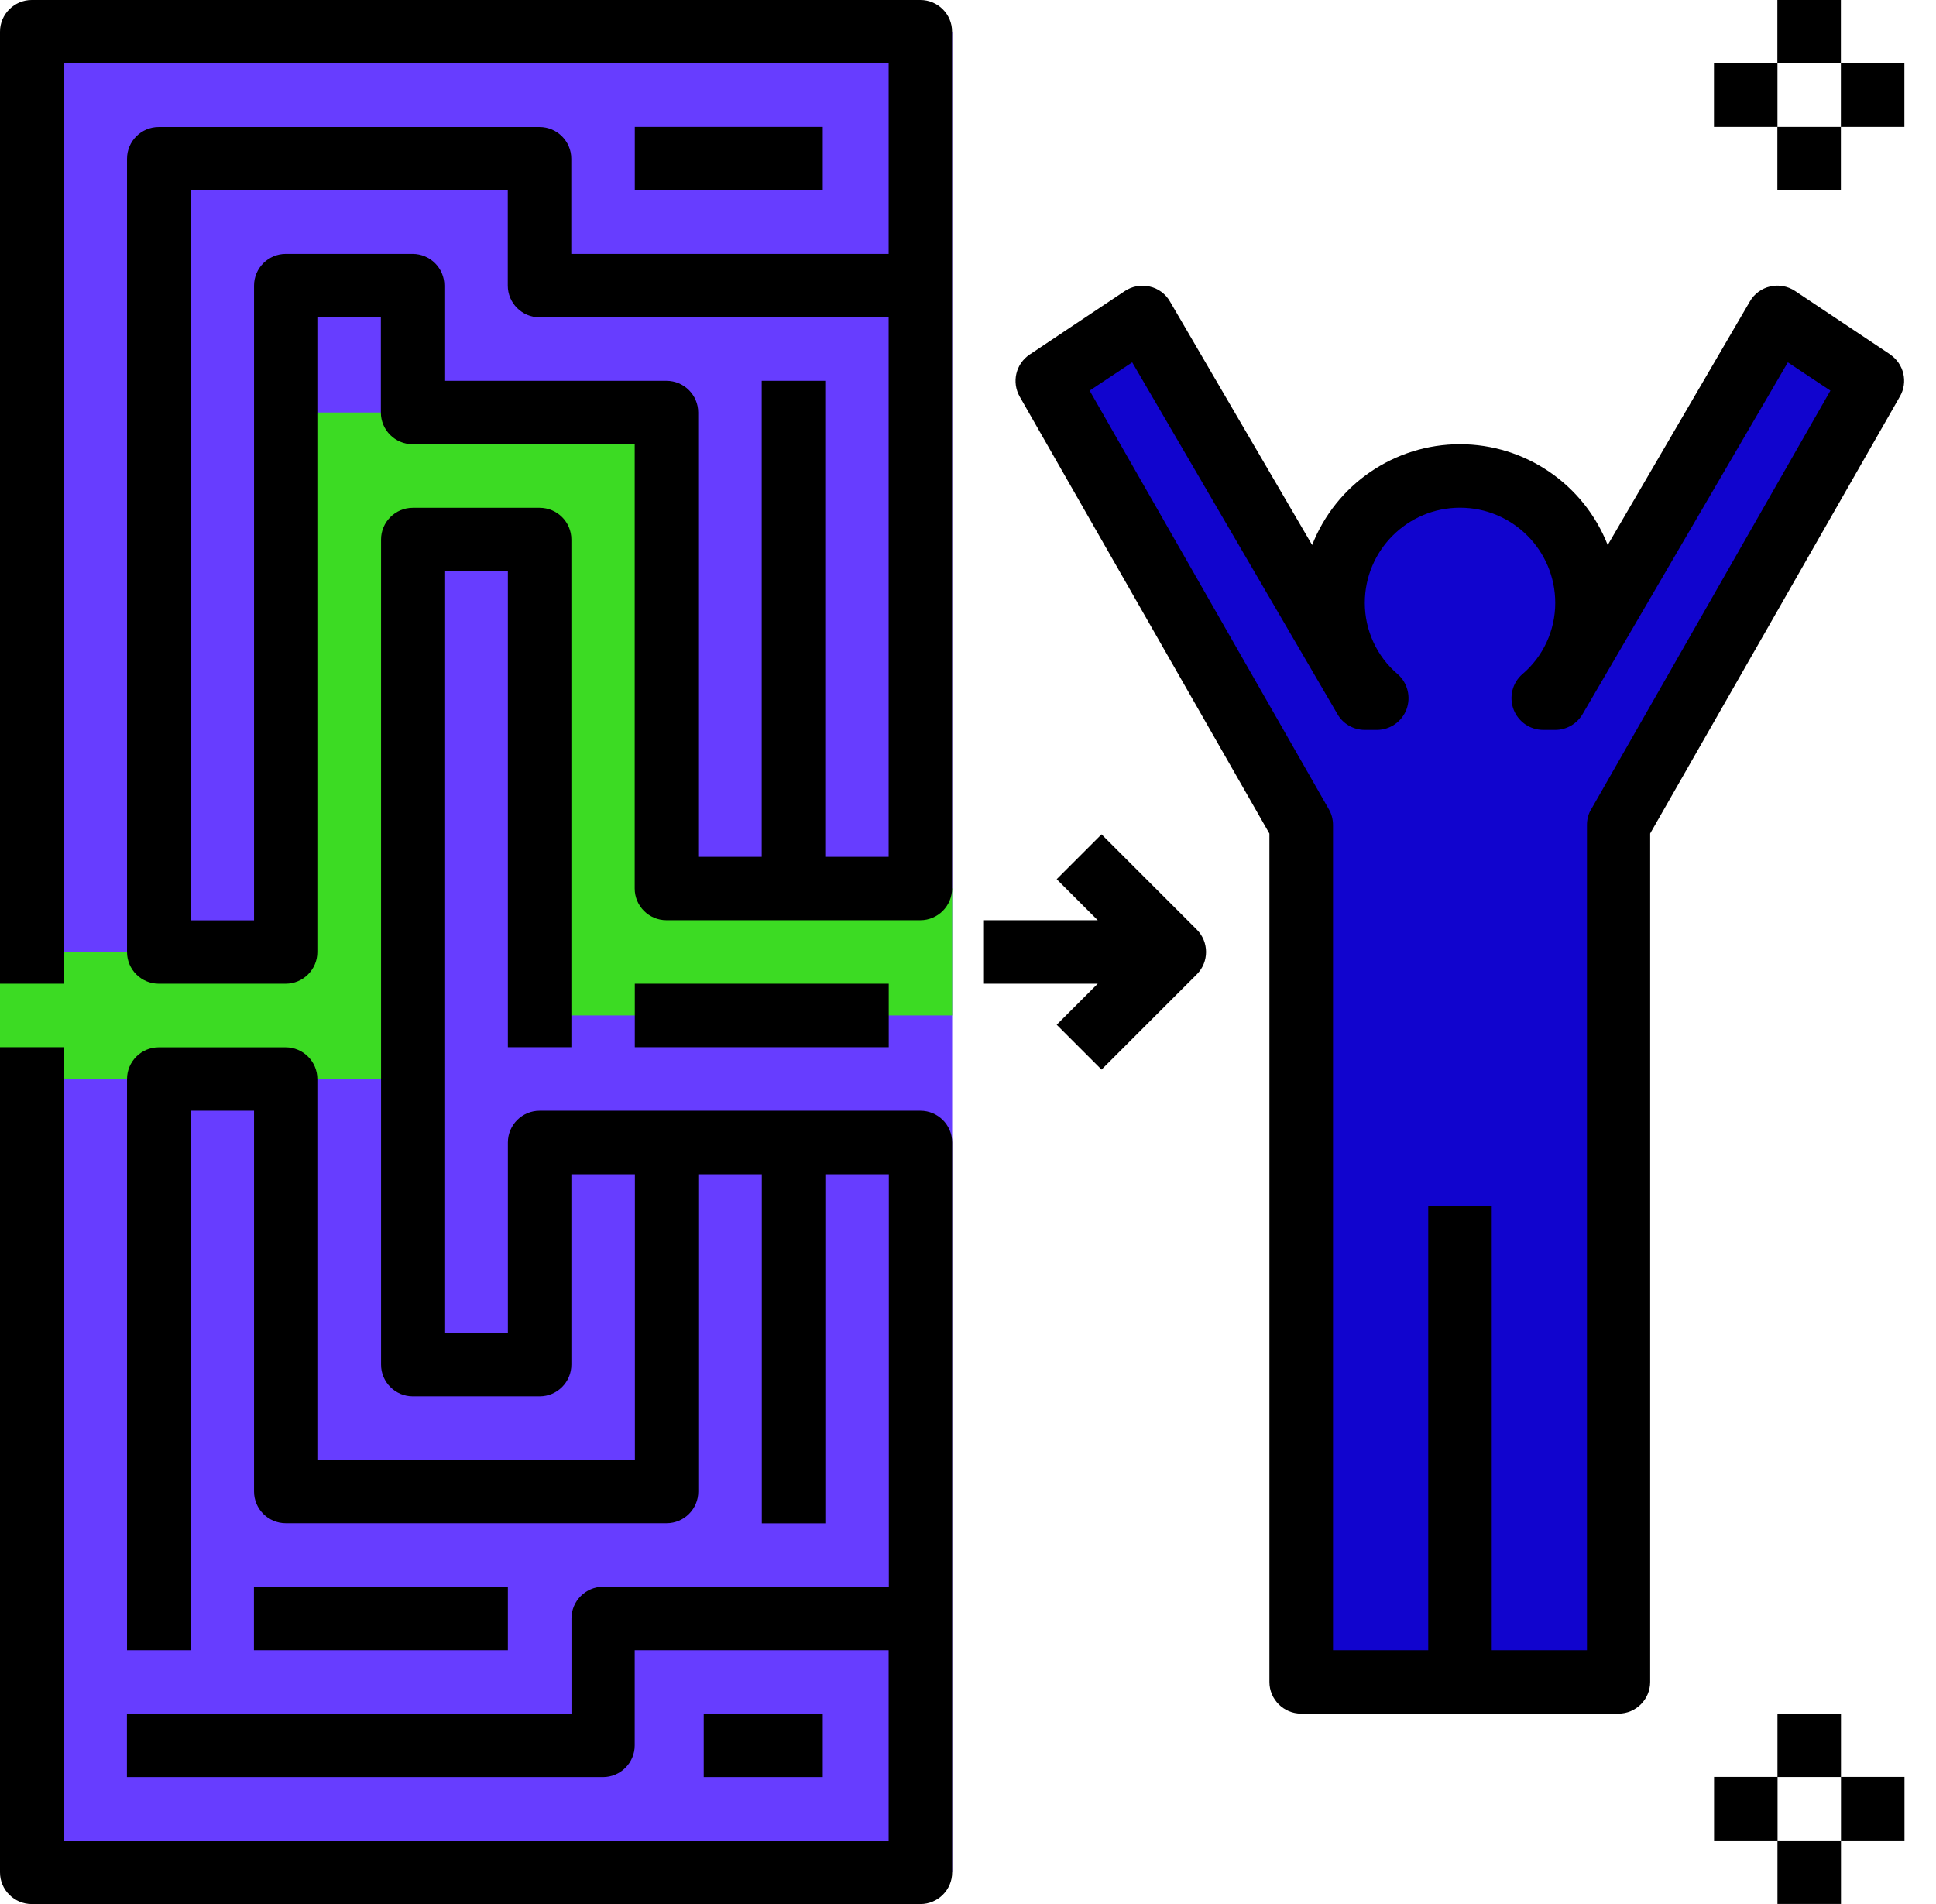
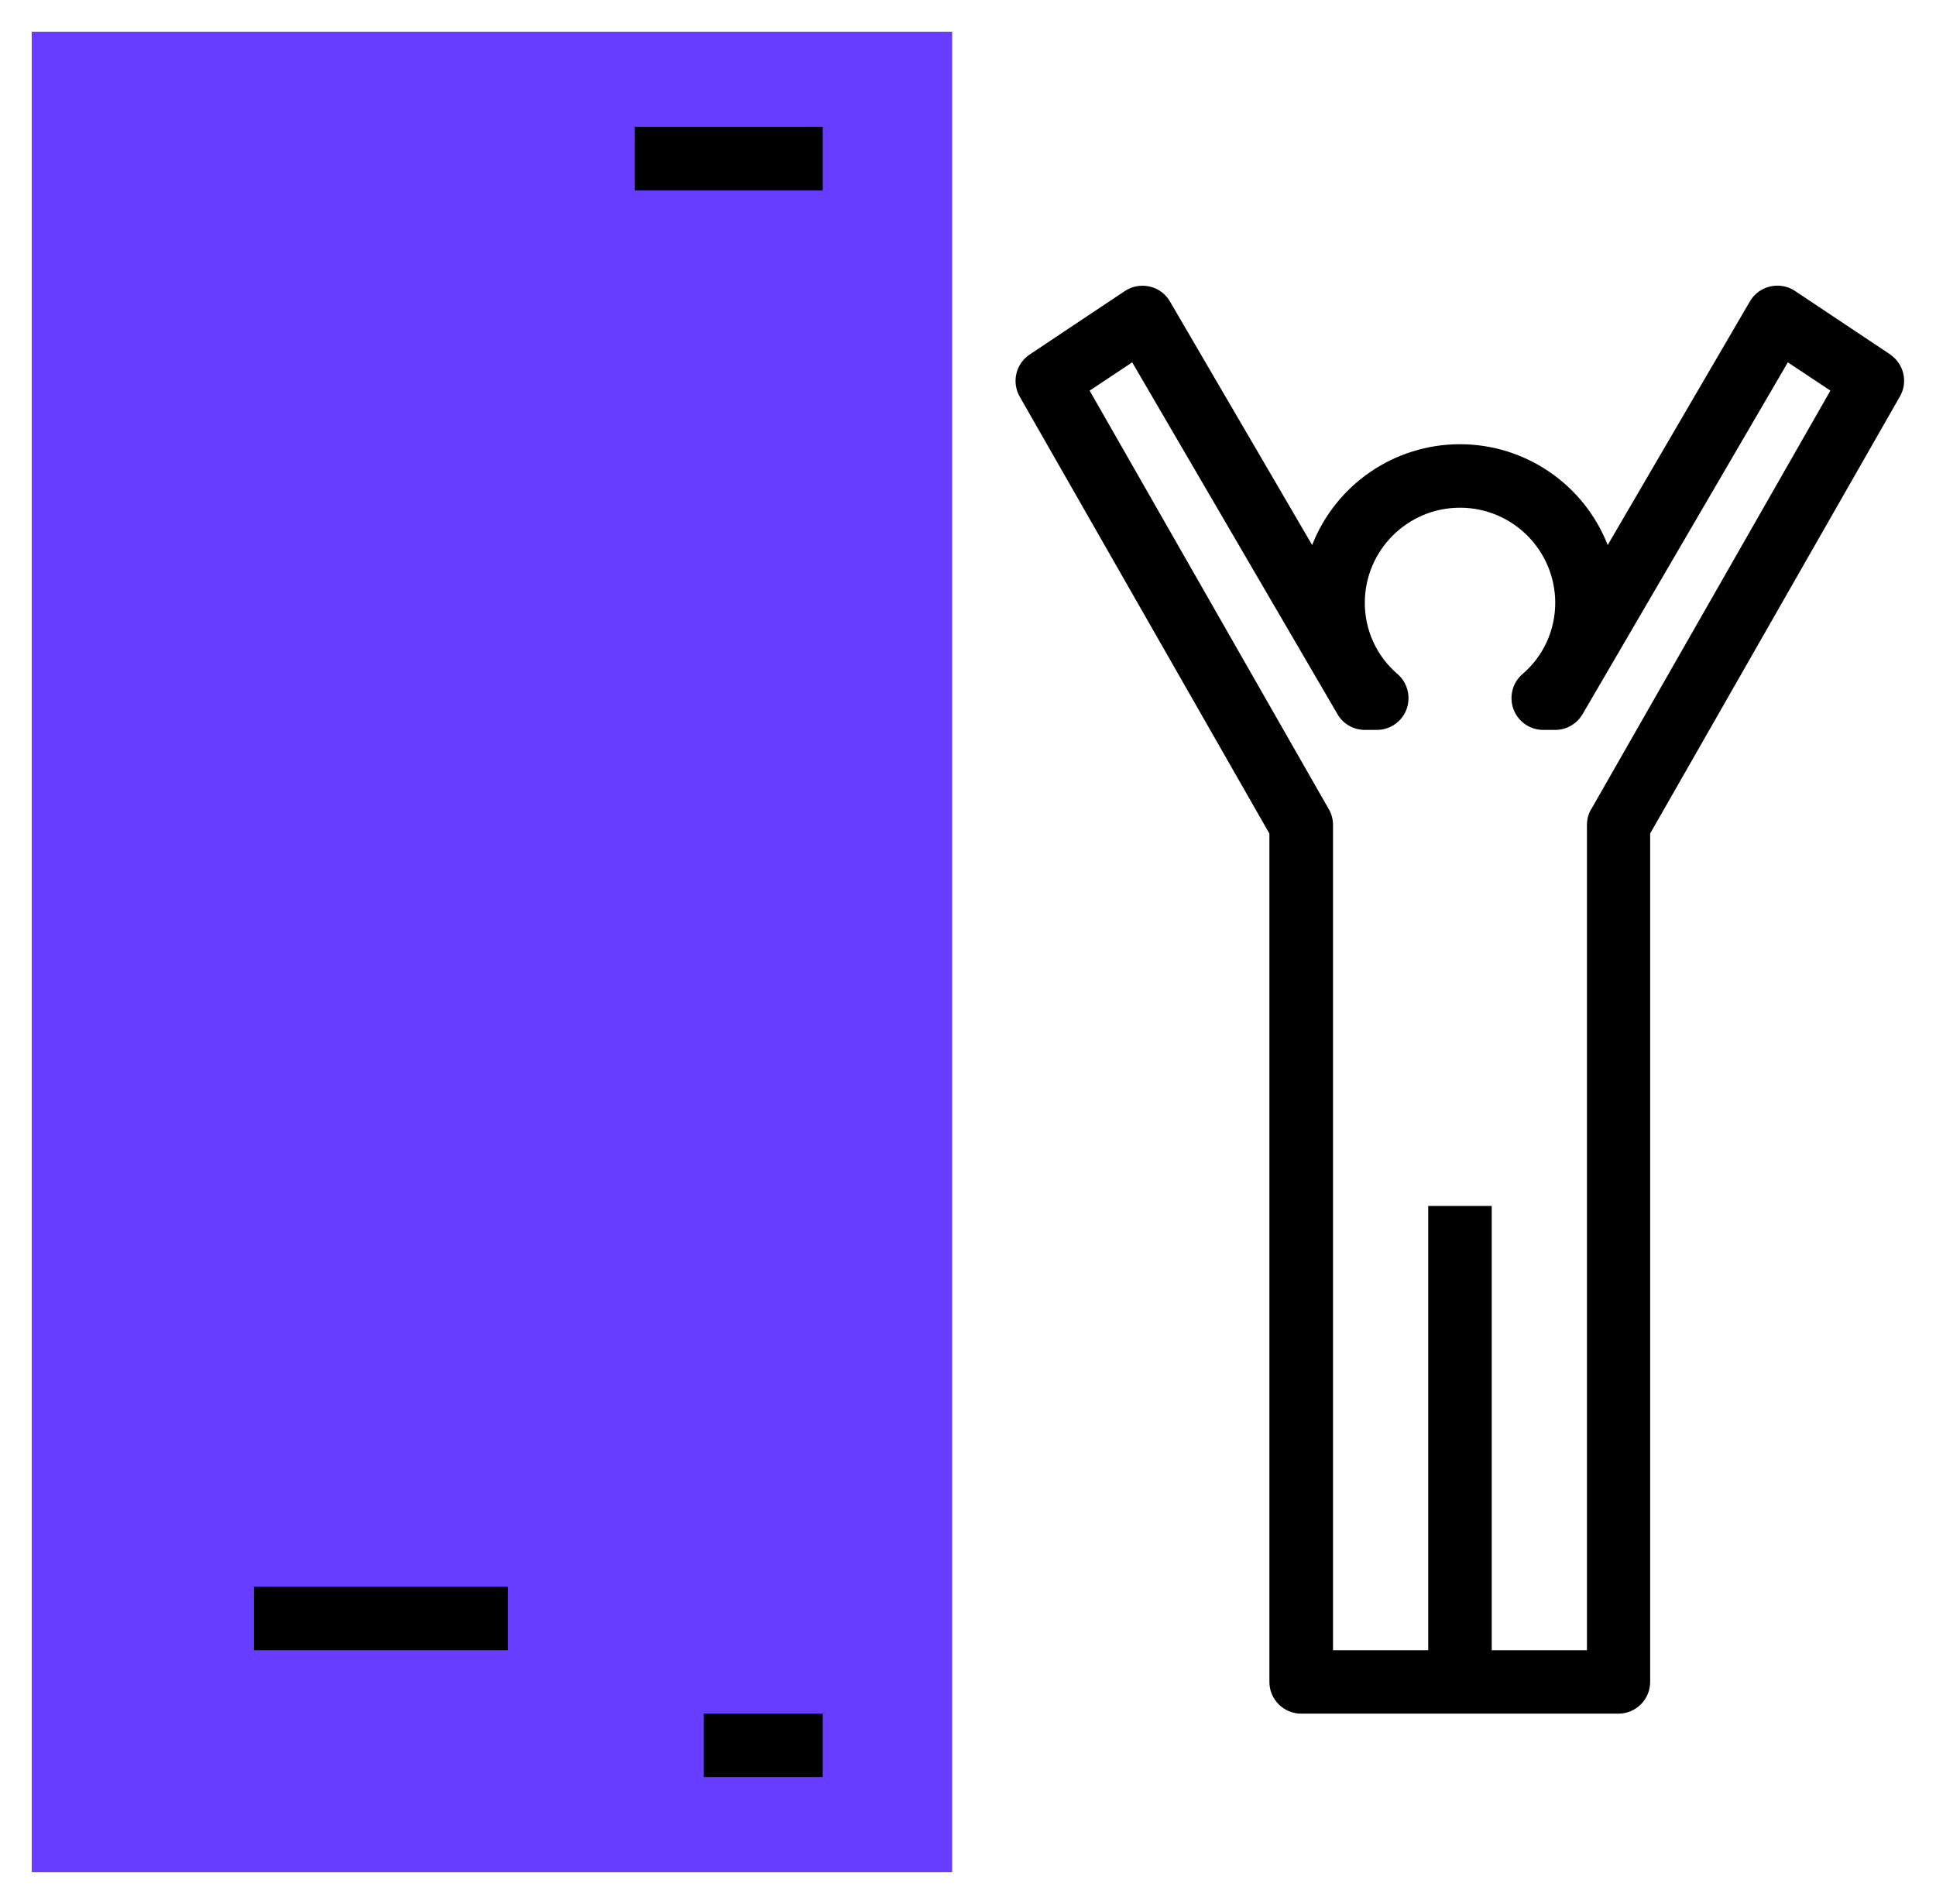
<svg xmlns="http://www.w3.org/2000/svg" id="Layer_2" viewBox="0 0 203.33 200">
  <defs>
    <clipPath id="clippath">
      <rect width="203.33" height="200" fill="none" />
    </clipPath>
  </defs>
  <g id="Layer_1-2">
    <g>
      <rect x="3.33" y="3.33" width="96.67" height="193.33" fill="#673dff" />
-       <path d="M0 1e2H31.03V43.33h41.38v50H1e2v13.33H58.62V56.67H44.83v56.67H0v-13.33z" fill="#3cdb23" />
-       <path d="M186.67 33.33l-23.33 40h-1.26c4.21-3.65 5.7-9.52 3.75-14.74-1.94-5.21-6.93-8.67-12.49-8.67s-10.55 3.46-12.49 8.67c-1.95 5.22-.46 11.09 3.75 14.74h-1.26l-23.33-40-10 6.67 26.67 46.67v90h33.33v-90L196.68 40l-10-6.67z" fill="#1104ce" />
      <path d="M198.52 37.23l-10-6.67c-.77-.51-1.71-.68-2.61-.47-.88.2-1.67.77-2.12 1.56l-14.94 25.6c-2.5-6.38-8.66-10.59-15.52-10.59s-13.02 4.21-15.52 10.59l-14.94-25.59c-.45-.79-1.24-1.37-2.12-1.56-.9-.21-1.84-.04-2.61.47l-10 6.67c-1.46.98-1.91 2.9-1.04 4.43l26.22 45.89v89.11c0 1.84 1.5 3.33 3.33 3.33h33.33c1.84.0 3.33-1.5 3.33-3.33V87.55l26.22-45.89c.89-1.52.43-3.46-1.04-4.44h0zM167.11 85c-.3.51-.44 1.08-.44 1.67v86.67h-10v-46.67H150v46.67h-10V86.67c0-.59-.14-1.16-.44-1.67l-25.12-43.97 4.47-2.97L140.46 75c.58 1.03 1.69 1.67 2.88 1.67h1.26c1.39.0 2.63-.86 3.12-2.16.48-1.3.12-2.77-.92-3.69-2.2-1.86-3.46-4.61-3.46-7.49.0-5.52 4.48-10 10-10s10 4.48 10 10c0 2.88-1.26 5.63-3.46 7.49-1.04.91-1.41 2.38-.92 3.69.49 1.3 1.73 2.16 3.12 2.16h1.26c1.18.0 2.29-.64 2.88-1.67l21.55-36.94 4.47 2.97L167.12 85zm-93.2 95h12.5v6.67h-12.5V180zm-47.24-13.33h26.67v6.67H26.67v-6.67zm40-153.34h19.74V20H66.67v-6.67z" />
      <g clip-path="url(#clippath)">
-         <path d="M96.67.0H3.33C1.5.0.0 1.5.0 3.33v1e2H6.67V6.67H93.33v20H60v-10c0-1.84-1.5-3.33-3.33-3.33h-40c-1.84.0-3.33 1.5-3.33 3.33V1e2c0 1.84 1.5 3.33 3.33 3.33H30c1.84.0 3.33-1.5 3.33-3.33V33.33H40v10c0 1.84 1.5 3.33 3.33 3.33h23.33v46.67c0 1.84 1.5 3.33 3.33 3.33h26.67c1.84.0 3.33-1.5 3.33-3.33v-90C1e2 1.5 98.5.0 96.67.0h0zm-3.33 90h-6.67V40H80v50h-6.67V43.33c0-1.84-1.5-3.33-3.33-3.33H46.67V30c0-1.84-1.5-3.33-3.33-3.33H30.01c-1.84.0-3.33 1.5-3.33 3.33V96.67h-6.67V20H53.33v10c0 1.84 1.5 3.33 3.33 3.33h36.67V90z" />
-         <path d="M96.67 116.67h-40c-1.84.0-3.33 1.5-3.33 3.33v20h-6.67V60h6.67v50h6.67V56.67c0-1.84-1.5-3.33-3.33-3.33H43.35c-1.84.0-3.33 1.5-3.33 3.33v86.67c0 1.84 1.5 3.33 3.33 3.33h13.33c1.84.0 3.33-1.5 3.33-3.33v-20h6.67v30H33.33v-40c0-1.84-1.5-3.33-3.33-3.33H16.67c-1.84.0-3.33 1.5-3.33 3.33v60h6.67v-56.67h6.67v40c0 1.84 1.5 3.33 3.33 3.33h40c1.84.0 3.33-1.5 3.33-3.33v-33.33h6.67v36.67h6.67v-36.67h6.67v43.33h-30c-1.84.0-3.33 1.5-3.33 3.33v10H13.33v6.67h50c1.84.0 3.33-1.5 3.33-3.33v-10h26.67v20H6.67V110H0v86.67c0 1.84 1.5 3.33 3.33 3.33H96.67c1.84.0 3.33-1.5 3.33-3.33V120c0-1.84-1.5-3.33-3.33-3.33h0z" />
-         <path d="M66.67 103.33h26.67V110H66.67v-6.67zm59.02-5.69-10-10-4.71 4.71 4.31 4.31h-11.95v6.67h11.95l-4.31 4.31 4.71 4.71 10-10c1.3-1.3 1.3-3.41.0-4.71h0zM186.67.0h6.67V6.67h-6.67V0zm0 13.33h6.67V20h-6.67v-6.67zm6.67-6.67h6.67v6.67h-6.67V6.67zm-13.33.0h6.67v6.67h-6.67V6.67zm6.67 173.33h6.67v6.67h-6.67v-6.67zm0 13.33h6.67v6.67h-6.67v-6.67zm6.67-6.67h6.67v6.67h-6.67v-6.67zm-13.33.0h6.67v6.67h-6.67v-6.67z" />
-       </g>
+         </g>
    </g>
  </g>
</svg>